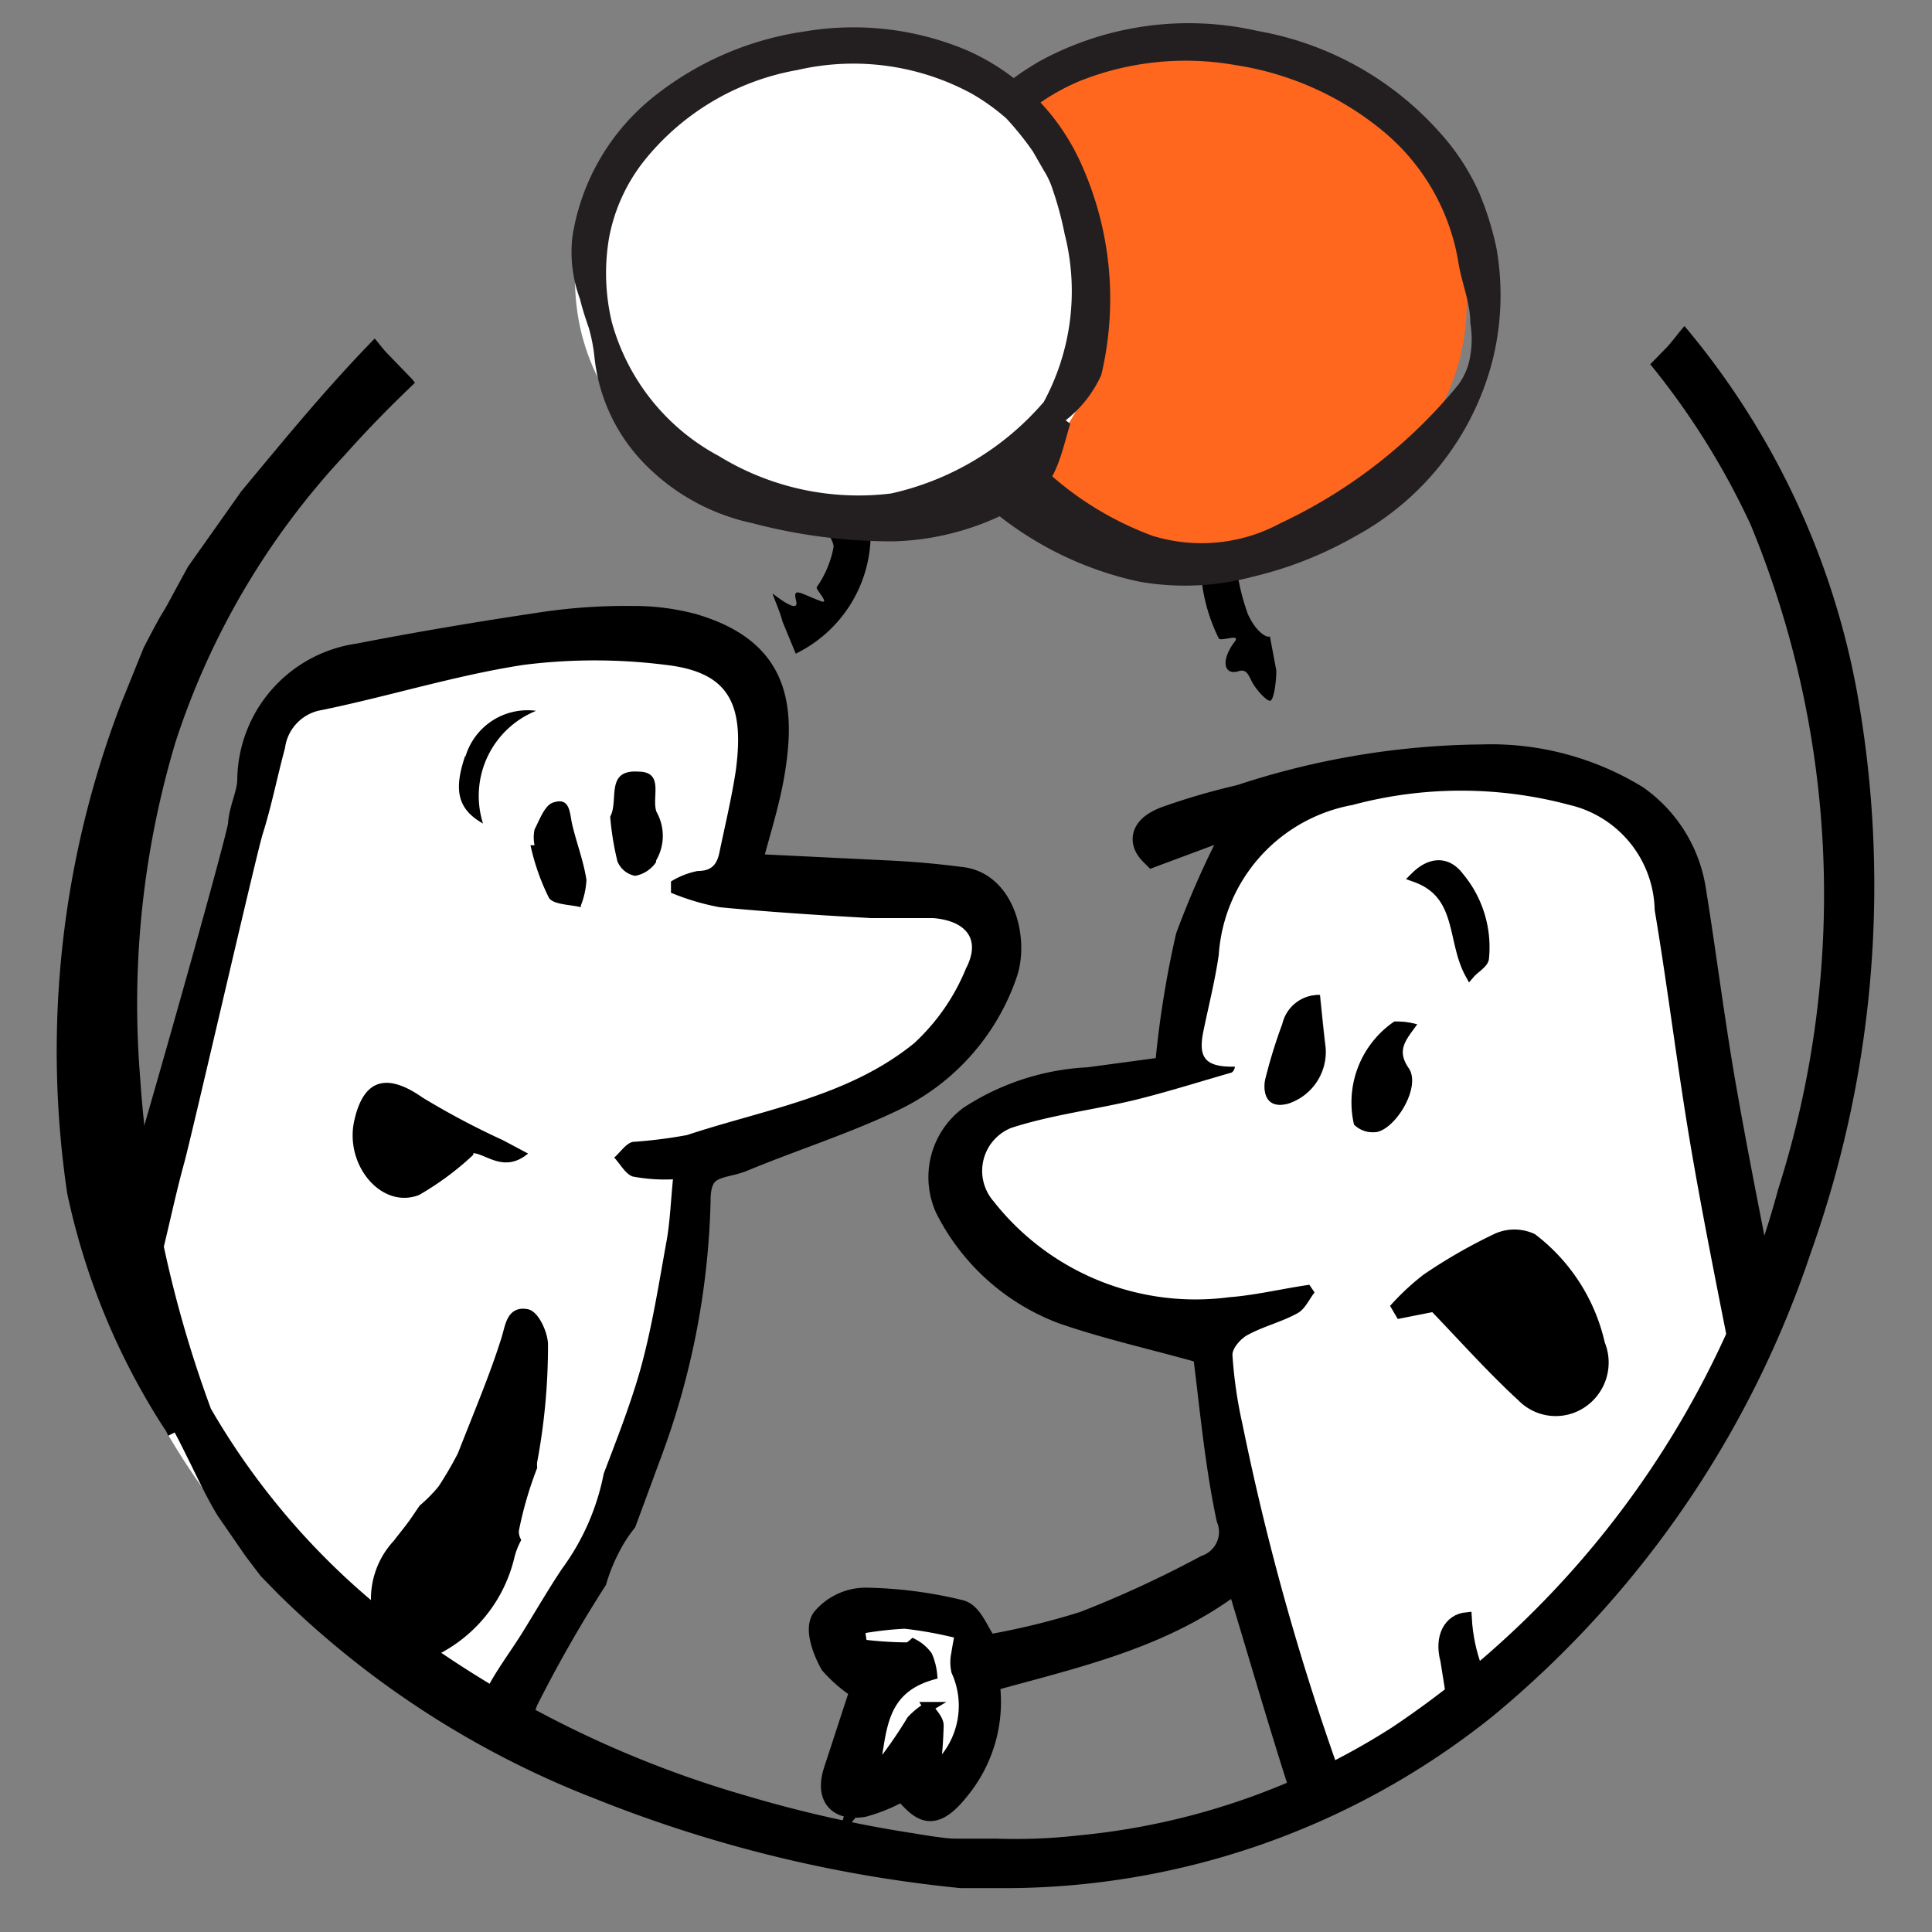
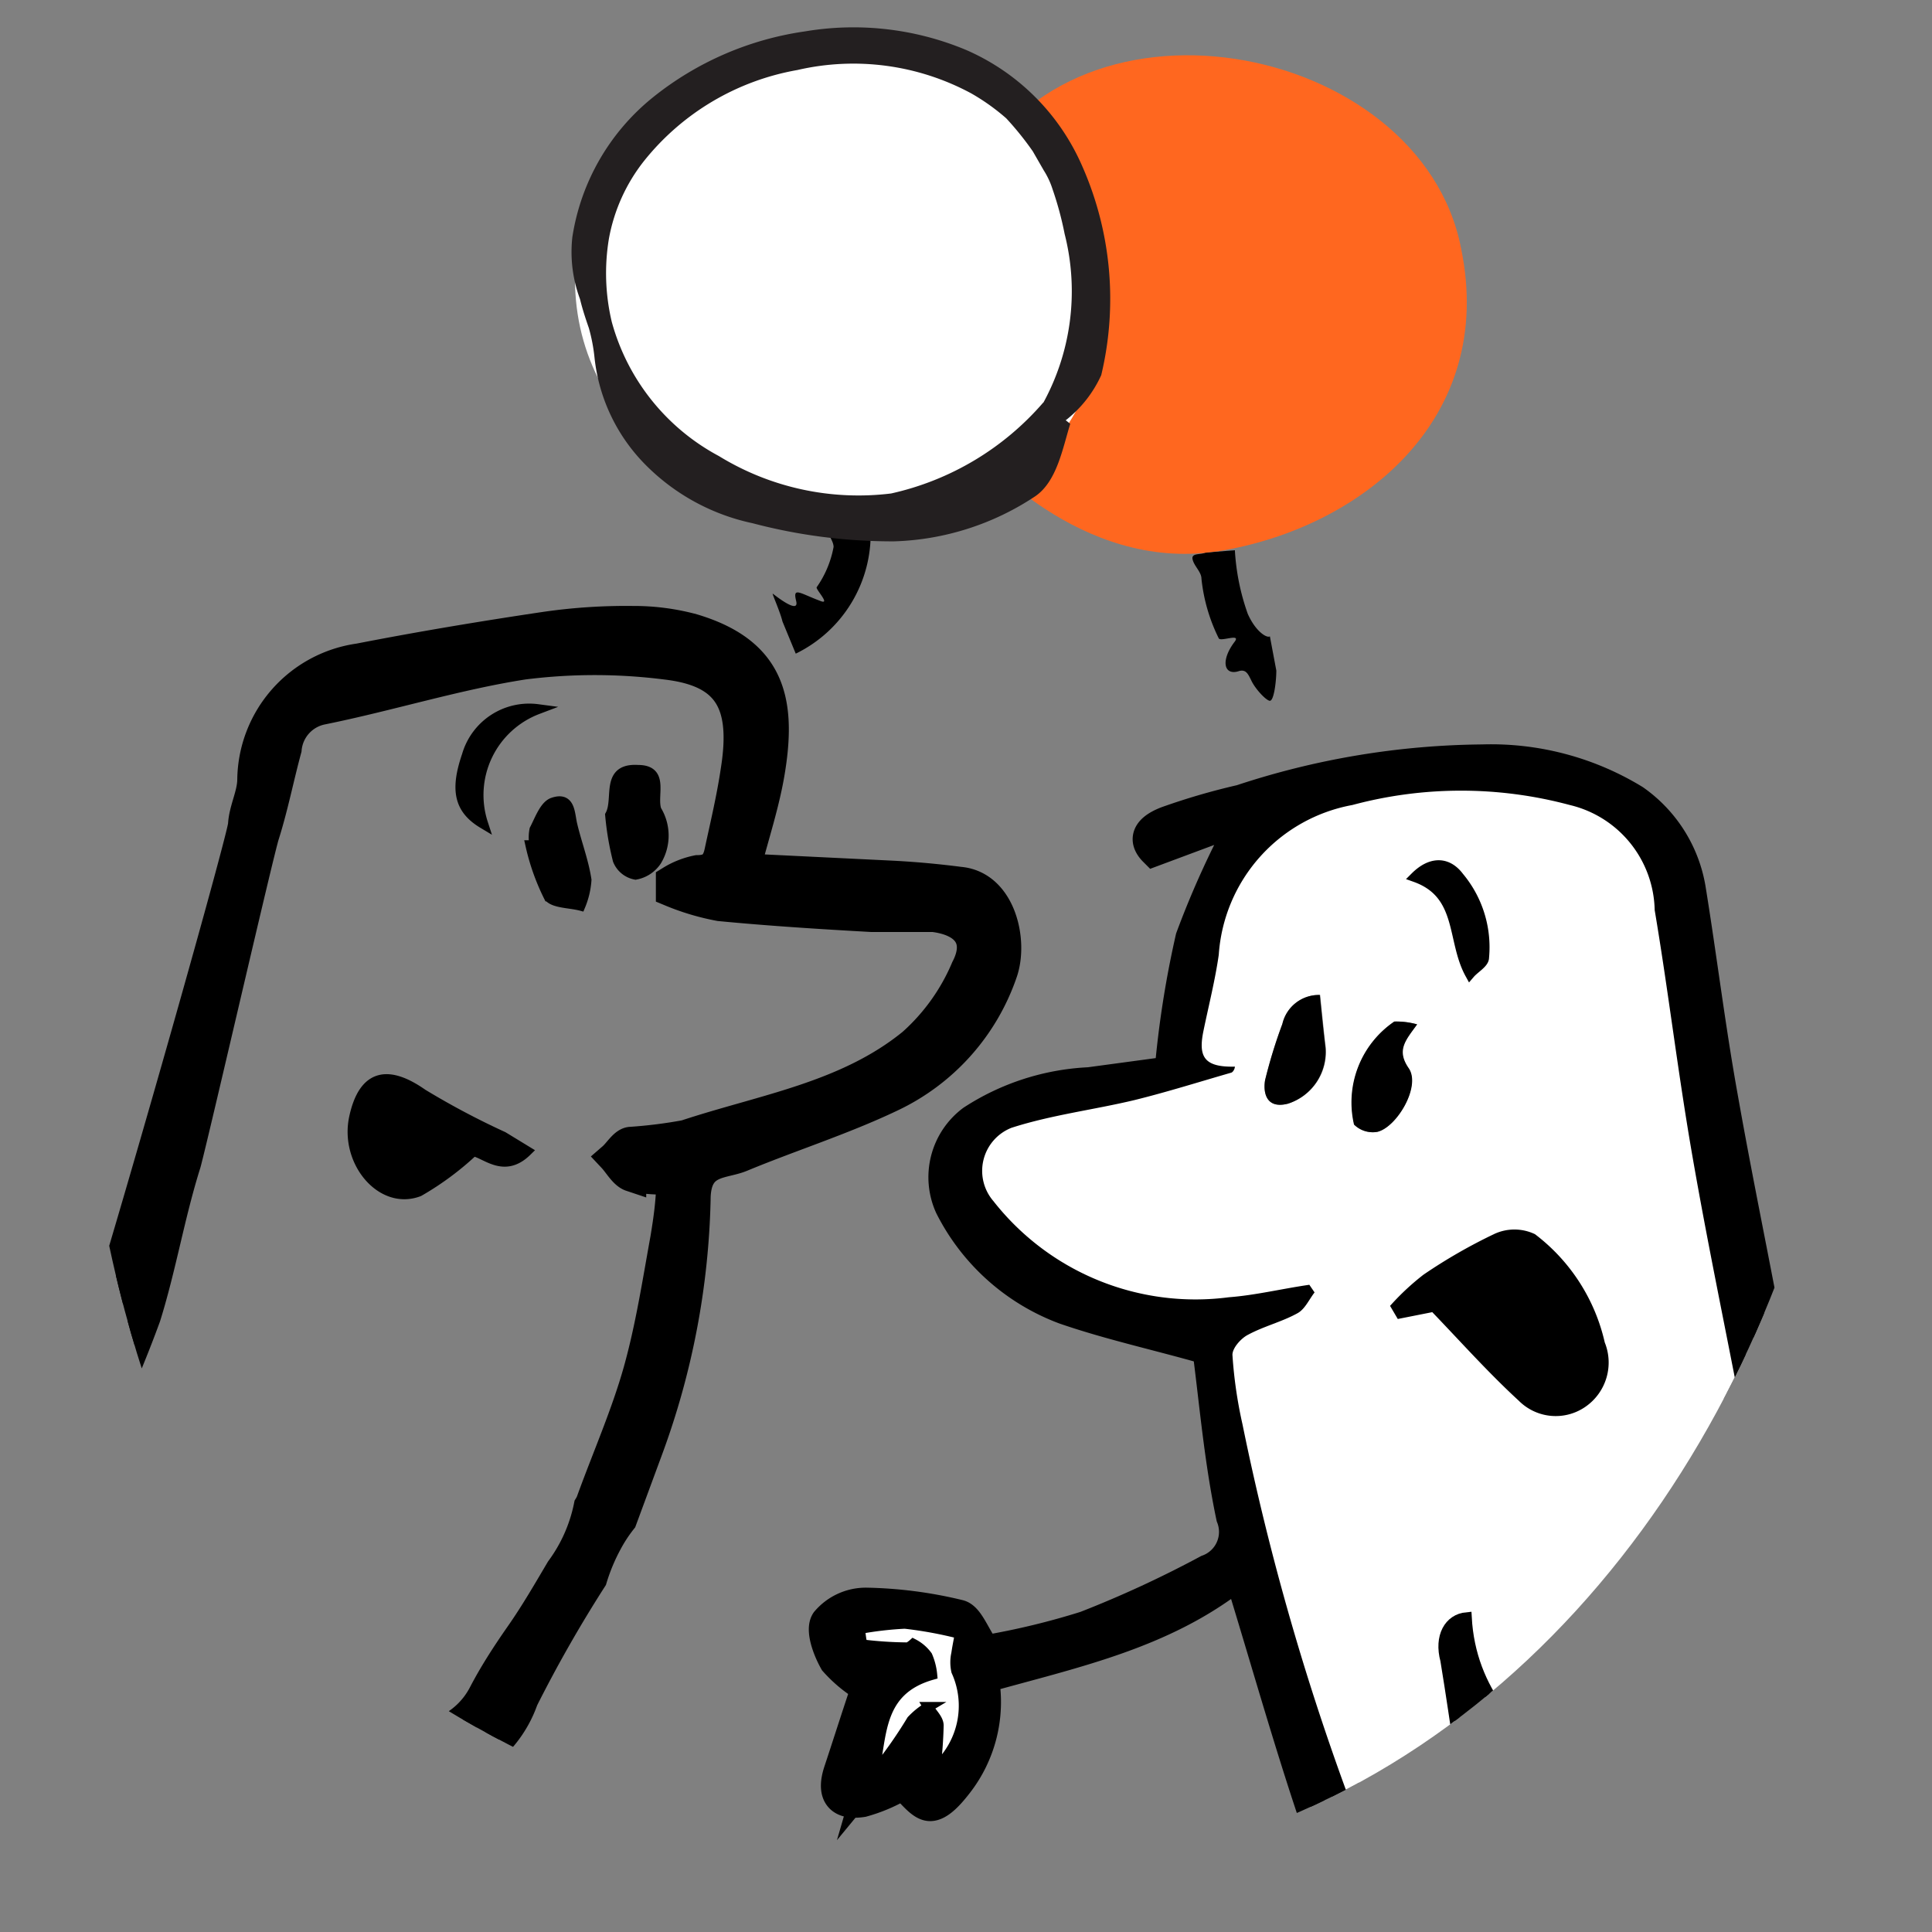
<svg xmlns="http://www.w3.org/2000/svg" id="Layer_2" data-name="Layer 2" viewBox="0 0 48 48">
  <rect x="0" y="0" width="48" height="48" fill="#808080" stroke="none" />
  <defs>
    <style>.cls-1{fill:none;}.cls-2{clip-path:url(#clip-path);}.cls-3,.cls-4,.cls-6{stroke:#000;stroke-miterlimit:10;}.cls-3{stroke-width:0.75px;}.cls-4,.cls-6{stroke-width:0.25px;}.cls-5,.cls-6{fill:#fff;}.cls-7{fill:#ff671f;}.cls-8{fill:#231f20;}</style>
    <clipPath id="clip-path">
      <path class="cls-1" d="M4,35.34S-1.53,22.11,6,12.2,27.45-3.71,39.18,5.89c14.26,11.65,5,41.91-15.74,40.66C23.44,46.55,9.69,45.5,4,35.34Z" />
    </clipPath>
  </defs>
  <g class="cls-2">
    <path class="cls-3" d="M23.84,21.91c-.54-.07-1.08-.12-1.63-.15l-3.69-.18c.21-.83.49-1.65.62-2.5.27-1.73-.05-2.9-1.94-3.46a5.61,5.61,0,0,0-1.48-.19,14,14,0,0,0-2.15.14c-1.55.23-3.11.49-4.65.79a3.08,3.08,0,0,0-2.65,3c0,.38-.21.75-.23,1.13S2.56,33.11,1.64,35.66l-.09,0a4.66,4.66,0,0,1-.22.45,4.68,4.68,0,0,1-.27.4c-.47.95-.91,1.82-1.32,2.71s-.31,1.55.65,2.08c1.42.79,2.91,1.48,4.36,2.22.18.1.44.27.46.43.16,1.51.32,3,.4,4.53,0,1.07-.09,1.18-1.13,1.56a10,10,0,0,0-1.07.44,1.62,1.62,0,0,0-1,1.57c.16.62.72.62,1.23.75a21.68,21.68,0,0,0,5.68.37,19.21,19.21,0,0,0,2.38-.25c.54-.07,1.06-.17,1.59-.26s1.06-.19,1.59-.26c.73-.1,1.51.1,2.3-.49A6.33,6.33,0,0,0,14,51.06c-.62-1.55-2.27-2.24-4.71-1.92a7.47,7.47,0,0,0,0-1.06c-.15-1-.31-1.95-.53-2.92,0-.23-.34-.41-.53-.61a3,3,0,0,0-.13.76c.11,1.32.26,2.63.4,4A11.5,11.5,0,0,0,7.31,49a6.38,6.38,0,0,0-1,0,6.58,6.58,0,0,0,.06-1.08c-.13-1.33-.29-2.66-.45-4h.53c1.13.08,2.26.19,3.39.23A2.92,2.92,0,0,0,13,42.22a33.06,33.06,0,0,1,1.71-3,4.86,4.86,0,0,1,.38-.91,3.7,3.7,0,0,1,.36-.55L16.1,36a19.13,19.13,0,0,0,1.18-6.19c0-1,.66-.87,1.14-1.07,1.23-.51,2.5-.91,3.7-1.48a5.33,5.33,0,0,0,2.78-3.09C25.18,23.39,24.87,22,23.84,21.91Zm-10.56,30L11.34,52l-1.7-2C10.81,49.49,12.76,50.43,13.28,51.89Zm-4.46-1.2a17.15,17.15,0,0,1,1.73,1.38l-.11.2c-2.37-.22-4.78.12-7.27-.56.25-.26.41-.53.64-.65a14.24,14.24,0,0,0,1.86-.84C6.91,49.35,7.86,50.1,8.82,50.69ZM24,24.06a5.2,5.2,0,0,1-1.33,1.86c-1.63,1.33-3.71,1.64-5.64,2.28a11.85,11.85,0,0,1-1.35.17c-.17,0-.31.26-.46.39.15.16.28.41.46.47a4.27,4.27,0,0,0,1,.07c0,.51-.07,1-.15,1.48-.2,1.1-.37,2.21-.67,3.28s-.77,2.14-1.16,3.21a.69.69,0,0,1-.07.15A4,4,0,0,1,13.93,39c-.32.54-.63,1.08-1,1.61s-.67,1-.92,1.48a2,2,0,0,1-2,1.07,15.21,15.21,0,0,1-8.91-2.49c-.77-.49-.84-.73-.46-1.53S1.41,37.68,1.77,37a.06.06,0,0,1,0-.08L2,36.62A.41.41,0,0,1,2,36.53H2a5.75,5.75,0,0,0,.34-.65l.15-.34a.11.11,0,0,1-.07,0,30.37,30.37,0,0,0,1.2-2.83c.39-1.25.6-2.54,1-3.81.22-.82,1.82-7.79,1.95-8.17.22-.7.36-1.42.55-2.12A1.1,1.1,0,0,1,8,17.63c1.68-.34,3.33-.86,5-1.12a14.06,14.06,0,0,1,3.55,0c1.53.18,2,.93,1.73,2.63-.1.68-.26,1.35-.4,2-.06.3-.18.48-.55.48a2,2,0,0,0-.66.26v.27a6,6,0,0,0,1.21.36c1.25.12,2.51.2,3.77.27.51,0,1,0,1.54,0C24,22.88,24.38,23.33,24,24.06Z" />
    <path class="cls-4" d="M13.09,28.6c-.56.55-1,.07-1.33,0a7.24,7.24,0,0,1-1.35,1c-.93.36-1.85-.74-1.61-1.84s.86-1.17,1.7-.58a19.56,19.56,0,0,0,2,1.06Z" />
    <path class="cls-4" d="M15.16,20.25c.22-.4-.13-1.17.69-1.12.67,0,.33.64.46,1a1.21,1.21,0,0,1,0,1.26.8.8,0,0,1-.52.34.59.59,0,0,1-.44-.36A7.13,7.13,0,0,1,15.16,20.25Z" />
    <path class="cls-4" d="M13.28,21a1,1,0,0,1,0-.39c.13-.25.25-.6.46-.67.44-.15.41.28.48.56.11.46.28.9.35,1.36a2,2,0,0,1-.15.64c-.27-.07-.67-.06-.79-.23A5.56,5.56,0,0,1,13.18,21Z" />
    <path class="cls-4" d="M12,20.46c-.6-.36-.69-.84-.4-1.69a1.61,1.61,0,0,1,1.76-1.15A2.28,2.28,0,0,0,12,20.46Z" />
-     <path class="cls-5" d="M23.19,22.81c-.51,0-1,0-1.54,0-1.26-.07-2.52-.15-3.77-.27a6,6,0,0,1-1.21-.36V21.9a2,2,0,0,1,.66-.26c.37,0,.49-.18.55-.49.14-.67.3-1.34.4-2,.23-1.7-.2-2.45-1.73-2.63a14.06,14.06,0,0,0-3.55,0c-1.69.26-3.34.78-5,1.12a1.1,1.1,0,0,0-.92.95c-.19.7-.33,1.42-.55,2.12-.13.38-1.73,7.35-1.95,8.17-.35,1.27-.56,2.56-1,3.81-.3.94-.76,1.82-1.15,2.72h0c-.14.32-.87,1.8-1.12,2.4h0c-.22.43-.43.87-.64,1.31-.38.8-.31,1,.46,1.53a15.21,15.21,0,0,0,8.91,2.49,2,2,0,0,0,2-1.07c.25-.52.62-1,.92-1.48s.64-1.07,1-1.61h0A5.89,5.89,0,0,0,15,36.61c.32-.84.65-1.68.9-2.55.3-1.07.47-2.18.67-3.28.08-.48.1-1,.15-1.48a4.27,4.27,0,0,1-1-.07c-.18-.06-.31-.31-.46-.47.15-.13.29-.35.46-.39a11.85,11.85,0,0,0,1.35-.17c1.93-.64,4-.95,5.64-2.28A5.2,5.2,0,0,0,24,24.06C24.38,23.33,24,22.88,23.19,22.81Zm-11.63-4a1.61,1.61,0,0,1,1.76-1.15A2.28,2.28,0,0,0,12,20.46C11.36,20.1,11.27,19.62,11.56,18.77Zm.2,9.88a7.24,7.24,0,0,1-1.35,1c-.93.36-1.85-.74-1.61-1.84s.86-1.17,1.7-.58a19.56,19.56,0,0,0,2,1.06l.62.33C12.53,29.15,12.08,28.67,11.76,28.65Zm2.67-6.15c-.27-.07-.67-.06-.79-.23A5.56,5.56,0,0,1,13.18,21l.1,0a1,1,0,0,1,0-.39c.13-.25.25-.6.46-.67.44-.15.41.28.48.56.11.46.28.9.35,1.36A2,2,0,0,1,14.43,22.5Zm1.87-1.12a.8.8,0,0,1-.52.34.59.59,0,0,1-.44-.36,7.13,7.13,0,0,1-.18-1.11c.22-.4-.13-1.17.69-1.12.67,0,.33.64.46,1A1.21,1.21,0,0,1,16.3,21.38Z" />
-     <path class="cls-4" d="M12.77,38a9.45,9.45,0,0,1,.45-1.55.69.69,0,0,1,0-.13,15.6,15.6,0,0,0,.27-2.91c0-.26-.21-.72-.4-.76-.4-.08-.41.32-.52.65-.28.89-.65,1.76-1.08,2.86A9.29,9.29,0,0,1,11,37a3.7,3.7,0,0,1-.48.49l-.17.25c-.14.21-.31.41-.47.62a2,2,0,0,0-.18,2.51c.22.41.5.38.82.26a3.51,3.51,0,0,0,2.14-2.47,1.93,1.93,0,0,1,.15-.4A.49.49,0,0,1,12.77,38Z" />
    <path class="cls-3" d="M31,56.72c.87-.12,1.66-.21,2.45-.34a.57.57,0,0,0,.36-.29,5.16,5.16,0,0,1,3.29-2.46s.09,0,.14,0c.58-.11,1.12-.13,1.12-1a16.47,16.47,0,0,1,.48-2.92,3,3,0,0,1,.22-.59c.41.18.47.36.42.8-.13,1.23-.24,2.47-.37,3.75l2.32.53c.26-2.06.5-4,.76-6l-1.43.17a12.51,12.51,0,0,1-5.17-.06,4,4,0,0,1-2.8-2.75c-.69-2-1.27-4.06-1.89-6.09a2,2,0,0,0-.17-.32c-1.84,1.46-4.08,1.92-6.29,2.54a3.31,3.31,0,0,1-.66,2.65c-.18.23-.44.53-.67.53s-.45-.33-.68-.53a4,4,0,0,1-1,.43c-.58.09-.78-.2-.59-.77s.45-1.39.68-2.07a3.31,3.31,0,0,1-.79-.65c-.17-.3-.35-.79-.21-1a1.3,1.3,0,0,1,1-.46,10.52,10.52,0,0,1,2.31.3c.24.06.38.5.65.88a18.63,18.63,0,0,0,2.49-.6A27.55,27.55,0,0,0,30,39a1,1,0,0,0,.59-1.31c-.3-1.42-.42-2.87-.59-4.16-1.22-.35-2.42-.61-3.55-1a5.24,5.24,0,0,1-2.85-2.55,1.77,1.77,0,0,1,.55-2.15,5.83,5.83,0,0,1,2.91-.94l2-.27a24.5,24.5,0,0,1,.52-3.32,22.41,22.41,0,0,1,1.37-3l-2.28.85c-.25-.25-.23-.53.31-.74a16.39,16.39,0,0,1,1.85-.54,19.58,19.58,0,0,1,6-1,6.84,6.84,0,0,1,3.78,1A3.38,3.38,0,0,1,42,22.06c.28,1.72.49,3.46.8,5.18.45,2.55,1,5.08,1.43,7.62a1.5,1.5,0,0,0,1.25,1.34,3.84,3.84,0,0,1,2.09,1.54,1.51,1.51,0,0,1-.29,1.95,3.41,3.41,0,0,1-.47.46c-.36.29-.55.6-.26,1,0,0,.06.08.06.12-.25,1.4.78,2.27,1.39,3.32a1.24,1.24,0,0,1-.7,1.58,16.46,16.46,0,0,1-4.21,1.73.65.65,0,0,0-.41.38c-.16,1.69-.29,3.38-.4,5.07a.78.78,0,0,0,.33.6,5.88,5.88,0,0,1,2.56,2.33c.43.7.13,1.34-.71,1.37s-1.9,0-2.85,0c-.3,0-.6.11-.9.12a6.4,6.4,0,0,1-3.11-.46c-.33-.16-.79,0-1.18-.06l-4.14-.4C31.91,56.87,31.51,56.79,31,56.72ZM43.39,35.44c-.07-.22-.12-.38-.16-.55-.4-2.07-.83-4.13-1.19-6.21s-.59-4.05-.93-6.07A2.74,2.74,0,0,0,39,20a10.41,10.41,0,0,0-5.4,0,4.06,4.06,0,0,0-3.32,3.72c-.09.63-.25,1.26-.38,1.89s0,.91.78.89c0,.06-.05.14-.09.15-.8.23-1.59.48-2.4.68-1,.24-2.07.37-3.06.69a1.15,1.15,0,0,0-.45,1.82,6.38,6.38,0,0,0,5.85,2.39c.66-.05,1.31-.21,2-.31l.13.19c-.14.18-.24.42-.43.52-.38.21-.83.32-1.22.53-.18.09-.4.34-.39.51a11.14,11.14,0,0,0,.25,1.72,63.34,63.34,0,0,0,2.78,9.65,3.57,3.57,0,0,0,3.25,2.49,18.69,18.69,0,0,0,6-.54,10.31,10.31,0,0,0,4.58-2.12c-.21-.38-.42-.73-.62-1.09a42.65,42.65,0,0,1-2.63-6.14c-.23-.62-.44-1.23-1.26-1.35-.38-.06-.32-.4-.08-.62A2.47,2.47,0,0,1,43.39,35.44Zm1,21.48.17-.23c-.68-.64-1.35-1.29-2-1.92-.22-.2-.54-.5-.74-.45a11.56,11.56,0,0,0-2.52.8,3.08,3.08,0,0,0-1,1.13c-.25.37-.13.67.39.67Zm-9.66-.54,2.48.19a4.21,4.21,0,0,1,2.16-2.21C38.32,53.56,35.44,54.71,34.69,56.38ZM23.16,41.61c-1.38.34-1.23,1.54-1.5,2.47a11.22,11.22,0,0,0,.95-1.34,1.91,1.91,0,0,1,.41-.33c.09.15.25.3.26.46a10.4,10.4,0,0,1-.08,1.07,2.08,2.08,0,0,0,.52-2.42,1,1,0,0,1,0-.44c0-.21.07-.42.08-.49a10,10,0,0,0-1.36-.25,8.54,8.54,0,0,0-1.12.13c0,.14,0,.38.09.39a9.63,9.63,0,0,0,1.08.07s.14-.1.16-.09a1,1,0,0,1,.35.3A1.55,1.55,0,0,1,23.16,41.61Zm21.66-4.83L46,39.62c1.44-.64,1.55-1.2.49-2.26a1.43,1.43,0,0,0-.28-.27C45.77,36.9,45.42,36.42,44.82,36.78Z" />
    <path class="cls-6" d="M23.16,41.61a1.55,1.55,0,0,0-.12-.47,1,1,0,0,0-.35-.3s-.11.1-.16.09a9.63,9.63,0,0,1-1.08-.07c-.05,0-.06-.25-.09-.39a8.54,8.54,0,0,1,1.12-.13,10,10,0,0,1,1.36.25c0,.07-.05.28-.08.49a1,1,0,0,0,0,.44,2.08,2.08,0,0,1-.52,2.42,10.4,10.4,0,0,0,.08-1.07c0-.16-.17-.31-.26-.46a1.91,1.91,0,0,0-.41.33,11.22,11.22,0,0,1-.95,1.34C21.93,43.15,21.78,42,23.16,41.61Z" />
    <path class="cls-6" d="M44.82,36.78c.6-.36,1,.12,1.36.31a1.43,1.43,0,0,1,.28.27c1.06,1.06.95,1.62-.49,2.26Z" />
    <path class="cls-5" d="M46.78,43.79a42.65,42.65,0,0,1-2.63-6.14c-.23-.62-.44-1.23-1.26-1.35-.38-.06-.32-.4-.08-.62a2.47,2.47,0,0,1,.58-.24c-.07-.22-.12-.38-.16-.55-.4-2.07-.83-4.13-1.19-6.21s-.59-4.05-.93-6.07A2.74,2.74,0,0,0,39,20a10.41,10.41,0,0,0-5.4,0,4.06,4.06,0,0,0-3.32,3.72c-.09.63-.25,1.26-.38,1.89s0,.91.78.89c0,.06-.05.14-.09.15-.8.23-1.59.48-2.4.68-1,.24-2.07.37-3.06.69a1.15,1.15,0,0,0-.45,1.82,6.38,6.38,0,0,0,5.85,2.39c.66-.05,1.31-.21,2-.31l.13.19c-.14.18-.24.42-.43.52-.38.21-.83.32-1.22.53-.18.09-.4.34-.39.51a11.14,11.14,0,0,0,.25,1.72,63.34,63.34,0,0,0,2.78,9.65,3.57,3.57,0,0,0,3.25,2.49,18.69,18.69,0,0,0,6-.54,10.31,10.31,0,0,0,4.58-2.12C47.19,44.5,47,44.15,46.78,43.79Zm-10.53-22a2.72,2.72,0,0,1,.62,2c0,.14-.23.26-.35.4-.46-.88-.18-2-1.36-2.44C35.54,21.41,36,21.39,36.25,21.78ZM32,27.42c-.54.14-.62-.27-.57-.58a12.48,12.48,0,0,1,.43-1.4.93.93,0,0,1,.94-.72c.05.49.09.9.14,1.31A1.35,1.35,0,0,1,32,27.42Zm2.23.7a.66.66,0,0,1-.58-.18,2.43,2.43,0,0,1,1-2.56,1.91,1.91,0,0,1,.55.07c-.29.4-.52.64-.21,1.09S34.7,28,34.22,28.12Zm5,18.07c-.77,1-.9.93-1.93.25s-.86-1.7-1-2.63-.25-1.7-.39-2.55c-.11-.6.1-1,.58-1.08.1,1.86,1.27,3,2.54,4C39.84,44.92,39.94,45.32,39.23,46.19Z" />
    <path class="cls-4" d="M36.44,40.18c.1,1.86,1.27,3,2.54,4,.86.69,1,1.09.25,2s-.9.93-1.93.25-.86-1.7-1-2.63-.25-1.7-.39-2.55C35.75,40.66,36,40.22,36.44,40.18Z" />
    <path d="M35.21,25.45c-.29.4-.52.64-.21,1.09s-.3,1.47-.78,1.58a.66.66,0,0,1-.58-.18,2.43,2.43,0,0,1,1-2.56A1.91,1.91,0,0,1,35.21,25.45Z" />
    <path d="M32.79,24.72c.05.49.09.9.14,1.31A1.35,1.35,0,0,1,32,27.42c-.54.14-.62-.27-.57-.58a12.48,12.48,0,0,1,.43-1.4A.93.93,0,0,1,32.79,24.72Z" />
    <path class="cls-4" d="M35.16,21.79c.38-.38.79-.4,1.09,0a2.72,2.72,0,0,1,.62,2c0,.14-.23.26-.35.4C36.06,23.35,36.34,22.21,35.16,21.79Z" />
    <path class="cls-4" d="M34.79,32.63l1.06-.21-.15.12c.7.73,1.38,1.49,2.12,2.17a1.17,1.17,0,0,0,1.51.13,1.21,1.21,0,0,0,.42-1.45,4.55,4.55,0,0,0-1.68-2.62,1.06,1.06,0,0,0-.89,0,13.06,13.06,0,0,0-1.74,1,6.07,6.07,0,0,0-.75.69Z" />
  </g>
  <path d="M30.68,13.67A5.65,5.65,0,0,0,31,15.25c.2.45.48.61.55.56l.16.85c0,.26-.06.78-.17.75s-.35-.3-.44-.48-.14-.32-.34-.25c-.36.1-.43-.28-.09-.73.18-.23-.34,0-.39-.09a4.34,4.34,0,0,1-.43-1.48c0-.17-.18-.31-.22-.48s.2-.11.31-.17Z" />
  <path class="cls-7" d="M24.18,11.1s2.4,2.93,5.71,2.64l.41-.05c3.52-.58,6.88-3.27,6-7.52C35.3,1,26.42-.72,24,4.69,24,4.69,22.37,8.3,24.18,11.1Z" />
-   <path class="cls-8" d="M23.5,11.52a7.29,7.29,0,0,1-.78-5.45,7.73,7.73,0,0,1,.36-1.31,3.06,3.06,0,0,1,.3-.67l.36-.62a8.89,8.89,0,0,1,.92-1.11,7.36,7.36,0,0,1,1.17-.84A7.73,7.73,0,0,1,31.25.77,7.88,7.88,0,0,1,36,3.56a5.7,5.7,0,0,1,.75,1.23,7.6,7.6,0,0,1,.43,1.38A6.72,6.72,0,0,1,37.07,9a6.94,6.94,0,0,1-3.41,4.33,9.56,9.56,0,0,1-2.54,1,6.52,6.52,0,0,1-2.82.12,8.52,8.52,0,0,1-4.7-2.81l.63-.58c.58.28,1.33.27,1.73.61a8,8,0,0,0,2.67,1.64A4.12,4.12,0,0,0,31.81,13a12.66,12.66,0,0,0,4.42-3.44,1.62,1.62,0,0,0,.3-.73,2.38,2.38,0,0,0,0-.8c0-.53-.22-1-.3-1.53a5.35,5.35,0,0,0-1.94-3.3,7.53,7.53,0,0,0-3.58-1.58,7.1,7.1,0,0,0-3.9.4,5.35,5.35,0,0,0-2.78,2.7,7.62,7.62,0,0,0-.21,5.09c.13.41.13.9.27,1.37Z" />
  <path d="M21.63,13.16a3.31,3.31,0,0,1-1.86,3.08l-.33-.8c-.06-.25-.27-.71-.24-.69s.67.54.58.18.09-.19.6,0c.27.11-.12-.29-.09-.34a2.54,2.54,0,0,0,.42-1c0-.13-.11-.26-.13-.37s.22-.06.34-.09Z" />
  <path class="cls-5" d="M26.55,10.52s-2.4,2.92-5.71,2.64l-.41-.06c-3.52-.58-6.89-3.27-6-7.52,1-5.16,9.91-6.89,12.38-1.47C26.77,4.11,28.35,7.72,26.55,10.52Z" />
  <path class="cls-8" d="M25.88,10.08a5.78,5.78,0,0,0,.57-4.27,8.25,8.25,0,0,0-.3-1.11,2,2,0,0,0-.22-.47l-.27-.47A7.58,7.58,0,0,0,25,2.94a5.29,5.29,0,0,0-.87-.62,6.17,6.17,0,0,0-4.32-.58A6.26,6.26,0,0,0,16,4a4.37,4.37,0,0,0-.87,1.92A5.23,5.23,0,0,0,15.2,8a5.39,5.39,0,0,0,2.66,3.33,6.63,6.63,0,0,0,4.28.93A7,7,0,0,0,25.92,10l.67.53c-.19.61-.33,1.43-.87,1.8a6.69,6.69,0,0,1-3.51,1.12A13.6,13.6,0,0,1,18.7,13a5.29,5.29,0,0,1-2.65-1.44,4.45,4.45,0,0,1-1.28-2.68,4.29,4.29,0,0,0-.14-.73c-.08-.23-.16-.47-.22-.72a3.35,3.35,0,0,1-.19-1.54,5.54,5.54,0,0,1,2-3.47A7.79,7.79,0,0,1,20,.78a7.25,7.25,0,0,1,4,.46A5.56,5.56,0,0,1,26.83,4a8.16,8.16,0,0,1,.53,5.32,3,3,0,0,1-.88,1.12Z" />
-   <path d="M46.12,17.1a19.61,19.61,0,0,0-4.27-9c-.14.16-.27.34-.42.51L41,9.05a18.79,18.79,0,0,1,2.5,4,24.07,24.07,0,0,1,.68,16.49,23.41,23.41,0,0,1-9.6,13.38,17.5,17.5,0,0,1-7.78,2.68,14,14,0,0,1-2.07.08h-.38c-.22,0-.44,0-.64,0s-.71-.08-1-.13a31.09,31.09,0,0,1-4.15-.93A26.58,26.58,0,0,1,10.87,41a18.14,18.14,0,0,1-5.63-6v0a29.46,29.46,0,0,1-1.76-8.25,22.65,22.65,0,0,1,.88-8.31A19.06,19.06,0,0,1,8.57,11.3c.56-.63,1.14-1.22,1.74-1.79l-.08-.1-.58-.6c-.13-.13-.23-.27-.34-.4C8.08,9.67,7,11,6,12.2L4.67,14.08l-.36.66c-.09.17-.18.34-.28.5s-.31.56-.46.85L3,17.5A24.11,24.11,0,0,0,1.67,29.65a17.35,17.35,0,0,0,2.45,5.9l.06.12.16-.08c.14.26.27.53.4.79.21.43.42.87.67,1.28l.69,1,.38.5.43.44a23.1,23.1,0,0,0,7.88,5.09,33.15,33.15,0,0,0,9.08,2.22c.39,0,.77,0,1.15,0a19.38,19.38,0,0,0,12.09-4.29A25.38,25.38,0,0,0,45,31.09,27.14,27.14,0,0,0,46.12,17.1Z" />
</svg>